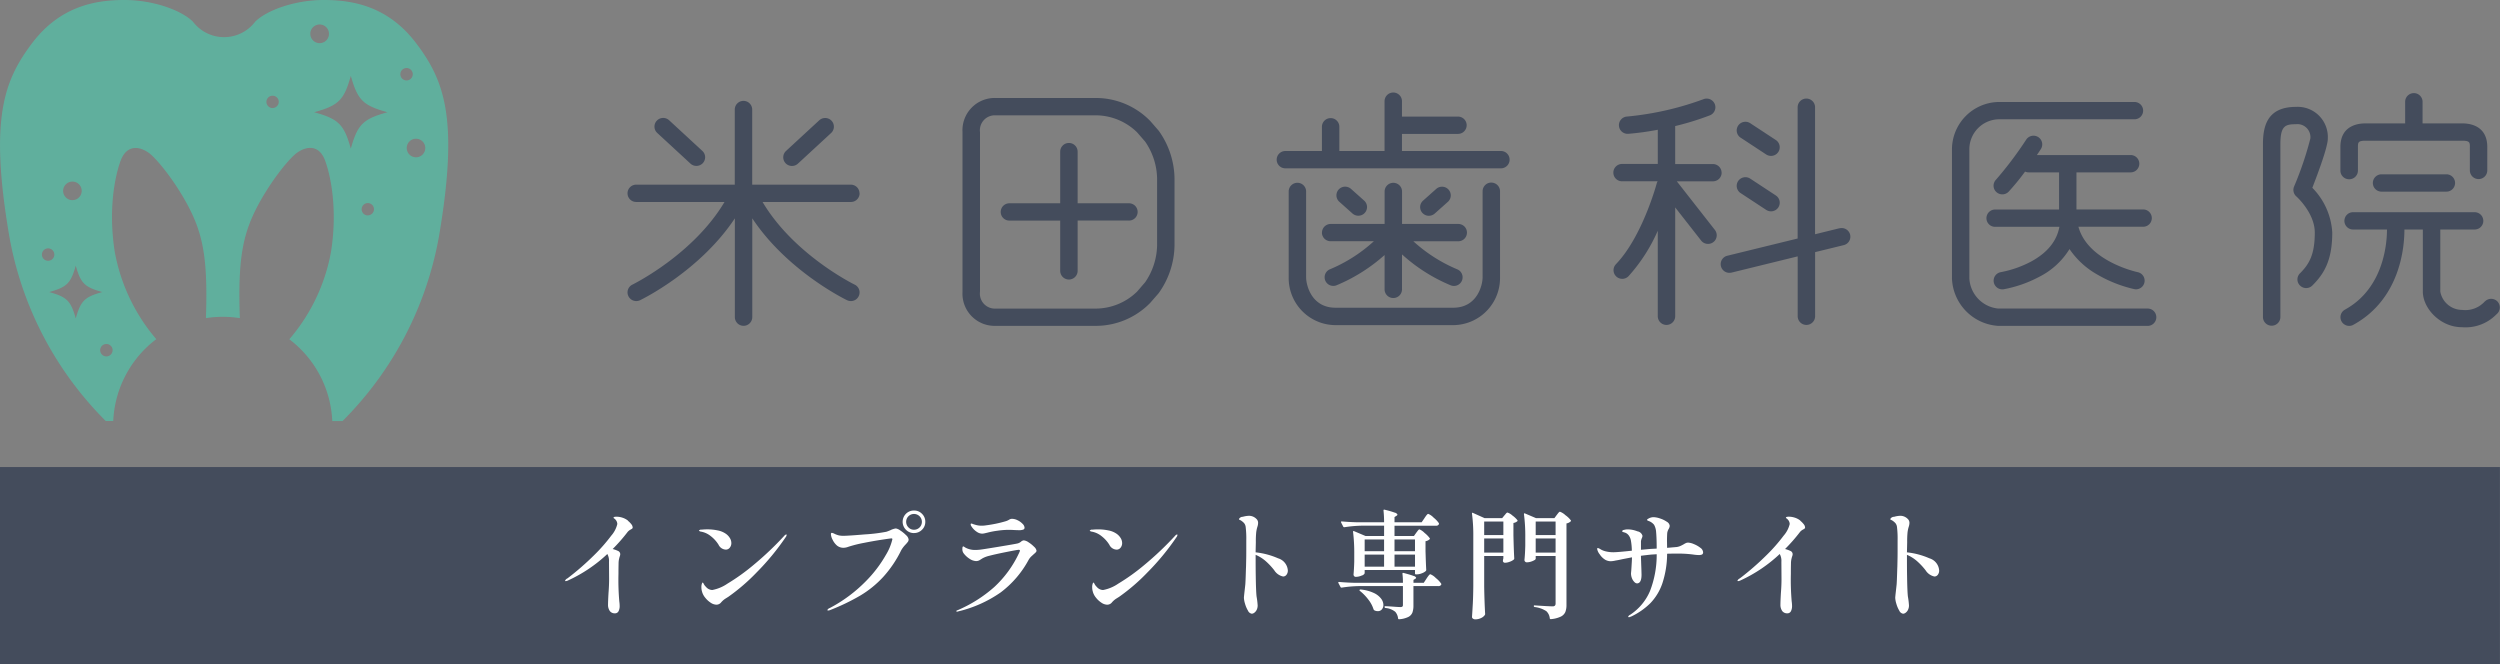
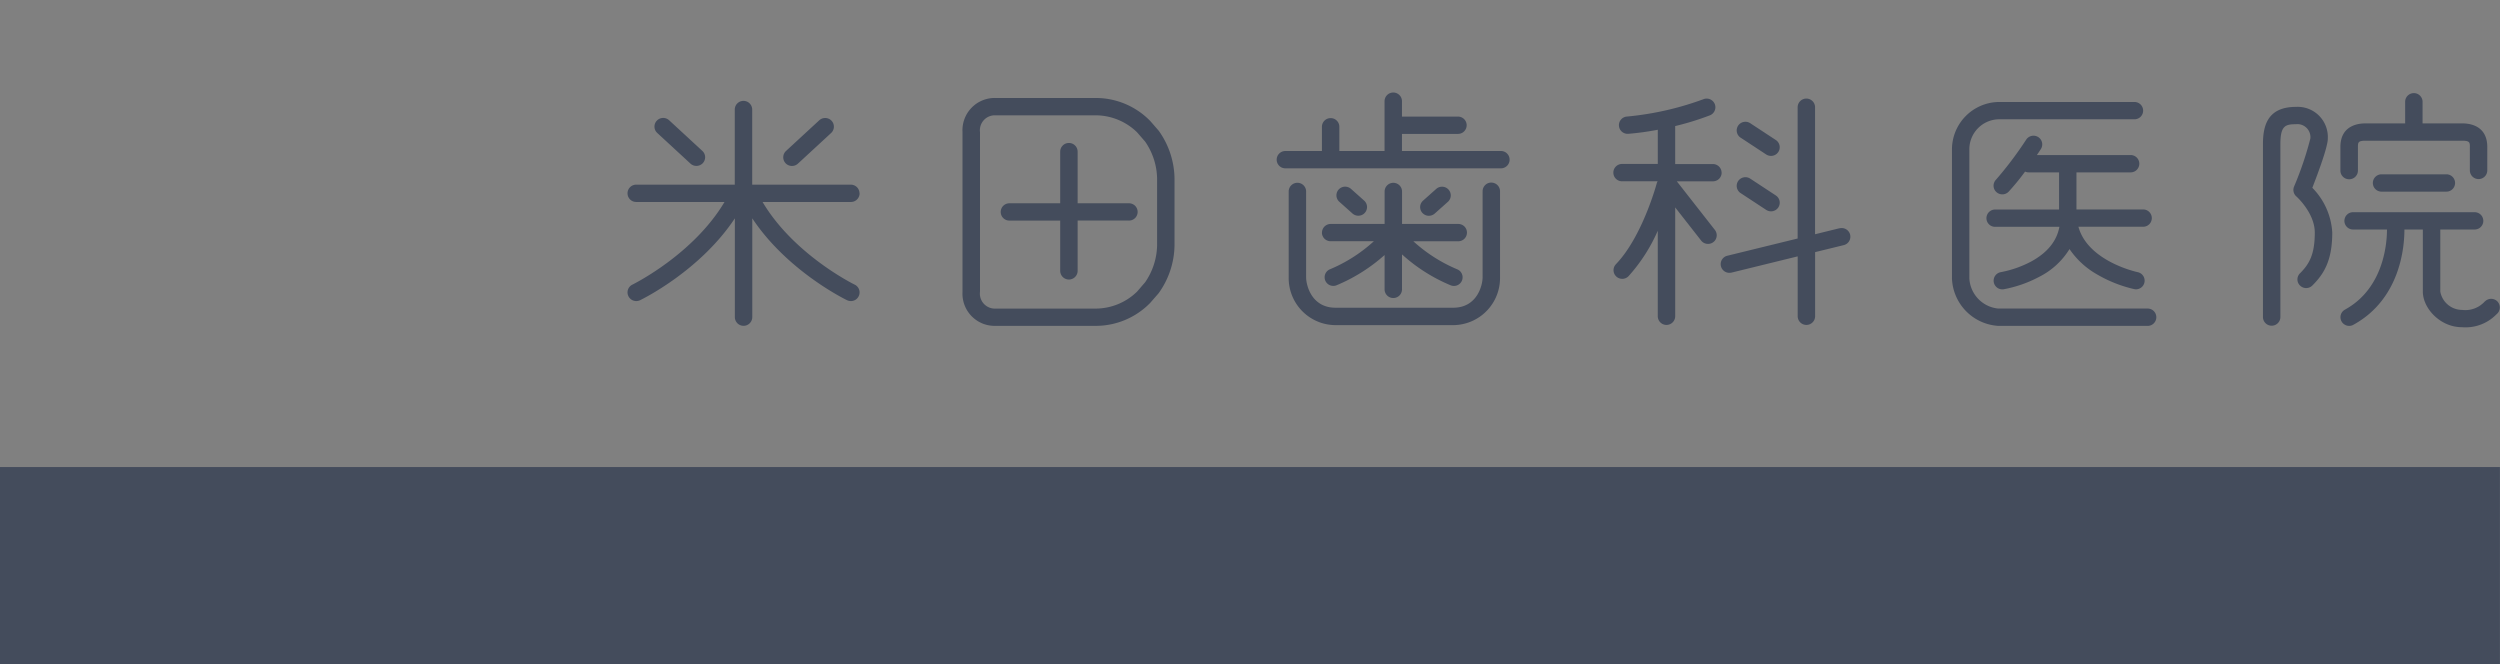
<svg xmlns="http://www.w3.org/2000/svg" id="logo.svg" width="380" height="101" viewBox="0 0 380 101">
  <rect x="0" y="0" width="380" height="101" fill="#808080" stroke="none" />
  <defs>
    <style>
      .cls-1 {
        fill: #444c5c;
      }

      .cls-1, .cls-2, .cls-3 {
        fill-rule: evenodd;
      }

      .cls-2 {
        fill: #fff;
      }

      .cls-3 {
        fill: #60af9d;
      }
    </style>
  </defs>
  <path id="シェイプ_1640" data-name="シェイプ 1640" class="cls-1" d="M206,733.99H585.989V764H206V733.99Z" transform="translate(-206 -663)" />
-   <path id="インプラント専門サイト" class="cls-2" d="M301.451,742.132a2.7,2.7,0,0,0-.855-0.45,2.97,2.97,0,0,0-.891-0.144q-0.45,0-.45.161a0.143,0.143,0,0,0,.081.09,1.3,1.3,0,0,1,.171.145,1.04,1.04,0,0,1,.324.72,4.157,4.157,0,0,1-.927,1.774,25.881,25.881,0,0,1-2.655,3.014,41.123,41.123,0,0,1-4,3.474,0.675,0.675,0,0,0-.36.36c0,0.036.036,0.055,0.108,0.055a0.96,0.96,0,0,0,.36-0.109,22.146,22.146,0,0,0,5.958-4.014,2.132,2.132,0,0,1,.252,1.188l0.018,2.646q0,0.954-.09,2.088-0.072,1.26-.072,1.728a1.643,1.643,0,0,0,.27,1.017,0.916,0.916,0,0,0,.774.351,0.586,0.586,0,0,0,.54-0.3,1.679,1.679,0,0,0,.18-0.847,4.753,4.753,0,0,0-.054-0.665,38.033,38.033,0,0,1-.126-4.195q0-.81.009-1.187c0.006-.253.009-0.421,0.009-0.5a3.25,3.25,0,0,1,.081-0.613c0.042-.167.069-0.269,0.081-0.3a1.116,1.116,0,0,0,.09-0.362,0.535,0.535,0,0,0-.306-0.5,4.531,4.531,0,0,0-.846-0.306,25.6,25.6,0,0,0,2.286-2.61,1.6,1.6,0,0,1,.468-0.361,1.431,1.431,0,0,0,.225-0.143,0.224,0.224,0,0,0,.063-0.18,0.87,0.87,0,0,0-.225-0.5,2.994,2.994,0,0,0-.5-0.5h0Zm14.85,4.41a0.758,0.758,0,0,0,.63-0.3,1.085,1.085,0,0,0,.234-0.692,1.463,1.463,0,0,0-.207-0.738,2.207,2.207,0,0,0-.585-0.648,3.207,3.207,0,0,0-1.278-.54,7.782,7.782,0,0,0-1.584-.163,7.992,7.992,0,0,0-.864.046,0.431,0.431,0,0,0-.414.153,0.494,0.494,0,0,0,.306.144,3.308,3.308,0,0,1,1.494.684,4.947,4.947,0,0,1,1.188,1.314,1.281,1.281,0,0,0,1.08.738h0Zm-3.582,6.425a2.451,2.451,0,0,0,.468.875,3.461,3.461,0,0,0,.828.764,1.63,1.63,0,0,0,.882.306,0.921,0.921,0,0,0,.738-0.378,3.608,3.608,0,0,1,.342-0.333,3.429,3.429,0,0,1,.4-0.279c0.156-.1.27-0.168,0.342-0.216a29.565,29.565,0,0,0,4.3-3.709,37.266,37.266,0,0,0,4.392-5.326,0.739,0.739,0,0,0,.162-0.362,0.063,0.063,0,0,0-.072-0.07,0.5,0.5,0,0,0-.27.179,47.7,47.7,0,0,1-4.671,4.436,31.092,31.092,0,0,1-3.978,2.854,6.07,6.07,0,0,1-2.313.972,1.279,1.279,0,0,1-.954-0.469,1.669,1.669,0,0,1-.324-0.413,1.1,1.1,0,0,0-.126-0.216,0.053,0.053,0,0,0-.063-0.027,0.086,0.086,0,0,0-.063.044,1.466,1.466,0,0,0-.126.7,2.319,2.319,0,0,0,.108.666h0Zm32.22-8.945a1.661,1.661,0,0,0,1.206-.5,1.637,1.637,0,0,0,.5-1.215,1.661,1.661,0,0,0-.5-1.206,1.633,1.633,0,0,0-1.215-.5,1.685,1.685,0,0,0-1.224.494,1.718,1.718,0,0,0,0,2.431,1.682,1.682,0,0,0,1.224.5h0Zm0-.5a1.146,1.146,0,0,1-.855-0.361,1.2,1.2,0,0,1,0-1.692,1.2,1.2,0,1,1,.855,2.053h0Zm-13.05,12.275a0.931,0.931,0,0,0,.306-0.073,32.154,32.154,0,0,0,4.59-2.212,15.588,15.588,0,0,0,3.465-2.819,17.307,17.307,0,0,0,2.727-4.04,4.305,4.305,0,0,1,.666-0.882,4.319,4.319,0,0,0,.36-0.423,0.59,0.59,0,0,0,.108-0.35,1.086,1.086,0,0,0-.387-0.649,5.073,5.073,0,0,0-.873-0.711,1.619,1.619,0,0,0-.684-0.315,2.653,2.653,0,0,0-.828.27c-0.252.107-.456,0.186-0.612,0.234a24.826,24.826,0,0,1-3.24.4q-2.574.216-3.294,0.217a3.387,3.387,0,0,1-.639-0.054,3.276,3.276,0,0,1-.711-0.253,1.145,1.145,0,0,0-.4-0.143c-0.1,0-.144.065-0.144,0.2a2.092,2.092,0,0,0,.261.854,2.7,2.7,0,0,0,.657.872,1.527,1.527,0,0,0,.972.343,2.066,2.066,0,0,0,.738-0.144,18.761,18.761,0,0,1,2.349-.593q1.449-.29,2.754-0.488t1.467-.2a0.12,0.12,0,0,1,.144.126,8.063,8.063,0,0,1-.972,2.358,19.022,19.022,0,0,1-3.06,4.023,22.035,22.035,0,0,1-5.49,4.078,0.617,0.617,0,0,0-.36.3c0,0.05.042,0.073,0.126,0.073h0Zm23.346-11.682a2.047,2.047,0,0,0,.477-0.063c0.174-.042.291-0.068,0.351-0.081a12.166,12.166,0,0,1,1.539-.3,12.538,12.538,0,0,1,1.719-.136q0.36,0,.972.037l0.54,0.017a1.867,1.867,0,0,0,.7-0.09,0.3,0.3,0,0,0,.2-0.288,0.915,0.915,0,0,0-.306-0.594,2.535,2.535,0,0,0-.756-0.54,1.933,1.933,0,0,0-.828-0.216,0.777,0.777,0,0,0-.279.045,1.148,1.148,0,0,0-.225.117,2.327,2.327,0,0,1-.576.234,18.8,18.8,0,0,1-2.88.593,4.174,4.174,0,0,1-.648.056,3.141,3.141,0,0,1-.729-0.073,3.175,3.175,0,0,1-.333-0.09,2.4,2.4,0,0,1-.306-0.1,0.781,0.781,0,0,0-.216-0.063,0.1,0.1,0,0,0-.108.108,0.483,0.483,0,0,0,.054.217,2.761,2.761,0,0,0,.936.971,1.423,1.423,0,0,0,.7.234h0Zm-3.78,11.862a0.442,0.442,0,0,0,.162-0.036,18.922,18.922,0,0,0,6.48-2.889,15.186,15.186,0,0,0,4.266-4.977,2.3,2.3,0,0,1,.441-0.54q0.261-.234.315-0.289a3.446,3.446,0,0,0,.324-0.3,0.355,0.355,0,0,0,.108-0.243,1.047,1.047,0,0,0-.369-0.594,4.632,4.632,0,0,0-.837-0.675,1.543,1.543,0,0,0-.738-0.3,0.811,0.811,0,0,0-.414.2,1.308,1.308,0,0,1-.522.27q-0.378.089-2.826,0.494t-2.934.459c-0.288.025-.492,0.036-0.612,0.036a3.1,3.1,0,0,1-1.53-.342q-0.09-.054-0.2-0.126a0.371,0.371,0,0,0-.144-0.072c-0.1,0-.144.127-0.144,0.378a1.035,1.035,0,0,0,.162.629,3.388,3.388,0,0,0,.945.883,1.921,1.921,0,0,0,.981.342,1.056,1.056,0,0,0,.594-0.18c0.036-.025.159-0.1,0.369-0.233a4.137,4.137,0,0,1,1.071-.4q0.972-.252,2.6-0.576t1.845-.325c0.12,0,.18.043,0.18,0.127a0.344,0.344,0,0,1-.036.135q-0.036.081-.072,0.171a16.562,16.562,0,0,1-3.816,5.247,20.6,20.6,0,0,1-5.6,3.52,0.171,0.171,0,0,0-.144.124,0.061,0.061,0,0,0,.027.055,0.111,0.111,0,0,0,.063.018h0Zm24.246-9.432a0.758,0.758,0,0,0,.63-0.3,1.085,1.085,0,0,0,.234-0.692,1.463,1.463,0,0,0-.207-0.738,2.207,2.207,0,0,0-.585-0.648,3.207,3.207,0,0,0-1.278-.54,7.782,7.782,0,0,0-1.584-.163,7.992,7.992,0,0,0-.864.046,0.431,0.431,0,0,0-.414.153,0.494,0.494,0,0,0,.306.144,3.308,3.308,0,0,1,1.494.684,4.947,4.947,0,0,1,1.188,1.314,1.281,1.281,0,0,0,1.08.738h0Zm-3.582,6.425a2.451,2.451,0,0,0,.468.875,3.461,3.461,0,0,0,.828.764,1.63,1.63,0,0,0,.882.306,0.921,0.921,0,0,0,.738-0.378,3.608,3.608,0,0,1,.342-0.333,3.429,3.429,0,0,1,.4-0.279c0.156-.1.27-0.168,0.342-0.216a29.565,29.565,0,0,0,4.3-3.709,37.266,37.266,0,0,0,4.392-5.326,0.739,0.739,0,0,0,.162-0.362,0.063,0.063,0,0,0-.072-0.07,0.5,0.5,0,0,0-.27.179,47.7,47.7,0,0,1-4.671,4.436,31.092,31.092,0,0,1-3.978,2.854,6.07,6.07,0,0,1-2.313.972,1.279,1.279,0,0,1-.954-0.469,1.669,1.669,0,0,1-.324-0.413,1.1,1.1,0,0,0-.126-0.216,0.053,0.053,0,0,0-.063-0.027,0.086,0.086,0,0,0-.063.044,1.466,1.466,0,0,0-.126.7,2.319,2.319,0,0,0,.108.666h0Zm24.732-6.011,0.036-1.566a14.147,14.147,0,0,1,.054-1.45,4.8,4.8,0,0,1,.2-0.926,1.934,1.934,0,0,0,.09-0.54A0.784,0.784,0,0,0,397,741.9a1.589,1.589,0,0,0-1.152-.5,3.881,3.881,0,0,0-.945.153,0.652,0.652,0,0,0-.585.35,0.15,0.15,0,0,0,.1.109,1.262,1.262,0,0,0,.153.071,2.392,2.392,0,0,1,.531.432,1.145,1.145,0,0,1,.243.611,14.469,14.469,0,0,1,.09,2.017v1.439c0,0.709-.006,1.248-0.018,1.621l-0.018.864c-0.012.275-.027,0.711-0.045,1.3s-0.039,1.072-.063,1.432c-0.024.241-.072,0.672-0.144,1.3q-0.072.648-.072,0.774a3.58,3.58,0,0,0,.171.9,4.3,4.3,0,0,0,.45,1.053,0.759,0.759,0,0,0,.585.459,0.688,0.688,0,0,0,.378-0.153,1.167,1.167,0,0,0,.36-0.44,1.521,1.521,0,0,0,.144-0.685A11.89,11.89,0,0,0,397,753.67q-0.09-.756-0.126-3.168-0.018-.974-0.018-2.934v-0.235a5.708,5.708,0,0,1,1.485.919,10.014,10.014,0,0,1,1.341,1.422,2.1,2.1,0,0,0,1.35.955,0.631,0.631,0,0,0,.513-0.263,1.02,1.02,0,0,0,.207-0.656,2.071,2.071,0,0,0-1.476-1.845,11.531,11.531,0,0,0-3.42-.909h0Zm24.066-2.484h-2.952v-1.565h6.318a0.428,0.428,0,0,0,.414-0.2,0.306,0.306,0,0,0,.018-0.179,3.954,3.954,0,0,0-.8-0.846,2.372,2.372,0,0,0-.819-0.576,0.248,0.248,0,0,0-.162.09,2.242,2.242,0,0,0-.225.279c-0.09.126-.153,0.218-0.189,0.279l-0.432.63h-4.122v-0.792l0.306-.2a0.246,0.246,0,0,0,.144-0.18,0.608,0.608,0,0,0-.432-0.3,13.58,13.58,0,0,0-1.53-.441q-0.162-.054-0.162.126a17.2,17.2,0,0,1,.09,1.782h-4.248c-0.8-.025-1.53-0.065-2.178-0.126q-0.126,0-.126.09l0.018,0.072,0.324,0.63a0.163,0.163,0,0,0,.144.09h0.036a19.119,19.119,0,0,1,2.574-.233h3.456v1.565h-2.826l-1.746-.738a0.1,0.1,0,0,0-.108-0.009,0.117,0.117,0,0,0-.036.1v0.036a26.253,26.253,0,0,1,.18,3.348v1.17q-0.036,1.168-.108,1.944a0.386,0.386,0,0,0,.09.253,0.334,0.334,0,0,0,.27.107,2.195,2.195,0,0,0,.882-0.2,0.655,0.655,0,0,0,.45-0.343v-0.5h7.65v0.522a0.127,0.127,0,0,0,.144.144h0.126a2.164,2.164,0,0,0,.765-0.162,1.769,1.769,0,0,0,.6-0.342,0.246,0.246,0,0,0,.072-0.18q-0.054-.972-0.108-2.826v-1.53a1.126,1.126,0,0,0,.612-0.289,0.115,0.115,0,0,0,.036-0.161,4.134,4.134,0,0,0-.792-0.809,2.337,2.337,0,0,0-.774-0.542,0.209,0.209,0,0,0-.144.073,1.841,1.841,0,0,0-.171.207q-0.1.135-.171,0.225Zm-7.488,2.3V745h2.952v1.781h-2.952Zm4.536,0V745h3.114v1.781h-3.114Zm-1.584,2.358h-2.952V747.3h2.952v1.836Zm4.7-1.836v1.836h-3.114V747.3h3.114Zm1.332,4.284h-1.566v-0.431l0.288-.181a0.247,0.247,0,0,0,.126-0.144,0.569,0.569,0,0,0-.414-0.288c-0.276-.108-0.78-0.257-1.512-0.451-0.108-.034-0.162.007-0.162,0.127a10.941,10.941,0,0,1,.072,1.368h-7.524q-1.206-.035-2.178-0.127c-0.084,0-.126.031-0.126,0.09l0.018,0.073,0.324,0.613a0.164,0.164,0,0,0,.144.089h0.036a18.957,18.957,0,0,1,2.574-.233h6.732v2.844a0.353,0.353,0,0,1-.081.269,0.487,0.487,0,0,1-.315.072q-0.324,0-.972-0.054-1.044-.072-1.314-0.073a0.1,0.1,0,0,0-.108.127,0.155,0.155,0,0,0,.144.145,2.743,2.743,0,0,1,1.476.574,1.8,1.8,0,0,1,.432,1.009,0.139,0.139,0,0,0,.126.126h0.036a3.711,3.711,0,0,0,1.4-.35,1.294,1.294,0,0,0,.621-0.676,3.175,3.175,0,0,0,.153-1.079v-2.934h3.78a0.447,0.447,0,0,0,.432-0.2,0.163,0.163,0,0,0,0-.18,3.891,3.891,0,0,0-.81-0.846,2.407,2.407,0,0,0-.828-0.576,0.248,0.248,0,0,0-.162.09,2.242,2.242,0,0,0-.225.279c-0.09.126-.153,0.219-0.189,0.278Zm-9.7,1.242a7.262,7.262,0,0,1,1.269,1.305,4.648,4.648,0,0,1,.8,1.5,0.581,0.581,0,0,0,.126.145,1.151,1.151,0,0,0,.522.124,0.773,0.773,0,0,0,.612-0.269,1.007,1.007,0,0,0,.234-0.684,1.627,1.627,0,0,0-.351-0.953,2.949,2.949,0,0,0-1.116-.865,6.072,6.072,0,0,0-1.971-.522,0.19,0.19,0,0,0-.18.055,0.11,0.11,0,0,0,.054.161h0Zm26.712-5.309h3.024v7.217a0.461,0.461,0,0,1-.1.323,0.488,0.488,0,0,1-.369.11q-0.54,0-2.7-.144a0.107,0.107,0,0,0-.108.017,0.121,0.121,0,0,0-.036.09,0.153,0.153,0,0,0,.144.144,4.113,4.113,0,0,1,1.764.629,1.714,1.714,0,0,1,.522,1.081,0.14,0.14,0,0,0,.126.127h0.036a4.276,4.276,0,0,0,1.521-.387,1.435,1.435,0,0,0,.684-0.7,2.954,2.954,0,0,0,.171-1.089V742.564a1.243,1.243,0,0,0,.63-0.306,0.117,0.117,0,0,0,.036-0.163,3.782,3.782,0,0,0-.828-0.79,2.452,2.452,0,0,0-.828-0.523,0.253,0.253,0,0,0-.162.09,1.844,1.844,0,0,0-.171.2c-0.054.072-.105,0.139-0.153,0.2l-0.36.486h-2.79l-1.692-.721c-0.1-.035-0.144-0.006-0.144.092v0.035a25.178,25.178,0,0,1,.2,3.492v1.278q-0.036,1.368-.126,2.178a0.365,0.365,0,0,0,.1.253,0.343,0.343,0,0,0,.261.107,2.033,2.033,0,0,0,.621-0.1,2.435,2.435,0,0,0,.522-0.225,0.371,0.371,0,0,0,.207-0.2v-0.431Zm-7.83,0h2.916v0.341l-0.054.233-0.018.182a0.307,0.307,0,0,0,.306.27,2.166,2.166,0,0,0,.738-0.154,1.917,1.917,0,0,0,.612-0.333,0.242,0.242,0,0,0,.072-0.179q-0.072-1.171-.126-3.512v-1.871a1.149,1.149,0,0,0,.576-0.252,0.116,0.116,0,0,0,.036-0.162,3.6,3.6,0,0,0-.756-0.712,2.1,2.1,0,0,0-.756-0.458,0.217,0.217,0,0,0-.144.064,1.358,1.358,0,0,0-.171.188,1.847,1.847,0,0,1-.153.179l-0.342.415h-2.682l-1.764-.792a0.129,0.129,0,0,0-.108-0.019,0.1,0.1,0,0,0-.036.09v0.037a25.178,25.178,0,0,1,.2,3.492V752.1q-0.018,1.62-.072,2.618t-0.126,2.062a0.31,0.31,0,0,0,.144.252,0.576,0.576,0,0,0,.36.107,1.944,1.944,0,0,0,.882-0.2,1.37,1.37,0,0,0,.558-0.45,0.292,0.292,0,0,0,.054-0.18q-0.108-1.908-.144-4.141v-4.66Zm0-3.186v-2.054h2.916v2.054h-2.916Zm7.83,0v-2.054h3.024v2.054h-3.024Zm-4.914.522v2.141h-2.916v-2.141h2.916Zm7.938,0v2.141h-3.024v-2.141h3.024Zm20.142,0.629a0.818,0.818,0,0,0-.324.063,3.316,3.316,0,0,0-.378.208q-0.288.16-.5,0.252a2.363,2.363,0,0,1-.513.143l-1.476.127-0.018-1.063c0-.409.012-0.8,0.036-1.188a1.716,1.716,0,0,1,.216-0.612,1.042,1.042,0,0,0,.162-0.486,0.821,0.821,0,0,0-.432-0.612,3.9,3.9,0,0,0-1.026-.5,3.3,3.3,0,0,0-1.008-.2,1.574,1.574,0,0,0-.828.253,0.207,0.207,0,0,0-.144.162,0.229,0.229,0,0,0,.18.144,1.884,1.884,0,0,1,.882.6,2.542,2.542,0,0,1,.306,1.061q0.09,0.938.09,2.556l-0.99.054-1.4.126v-1.3a2.014,2.014,0,0,1,.126-0.45,1.086,1.086,0,0,0,.108-0.361,0.934,0.934,0,0,0-.765-0.691,4.074,4.074,0,0,0-1.485-.3,2.025,2.025,0,0,0-.567.082,0.312,0.312,0,0,0-.279.189,0.142,0.142,0,0,0,.108.118,1.932,1.932,0,0,0,.252.08,1.22,1.22,0,0,1,.657.467,1.836,1.836,0,0,1,.315.756,9.351,9.351,0,0,1,.144,1.549q-2.178.234-2.808,0.235a4.677,4.677,0,0,1-1.089-.119,2.724,2.724,0,0,1-.765-0.278c-0.06-.035-0.144-0.084-0.252-0.145a0.589,0.589,0,0,0-.252-0.089,0.1,0.1,0,0,0-.108.108,1.8,1.8,0,0,0,.387.837,2.681,2.681,0,0,0,.855.836,1.766,1.766,0,0,0,.828.217,3.881,3.881,0,0,0,.738-0.108c0.24-.036.576-0.1,1.008-0.2l1.476-.287v0.054q0,0.414-.108,1.98l-0.036.378a2,2,0,0,0,.153.792,1.591,1.591,0,0,0,.369.559,0.612,0.612,0,0,0,.378.2q0.7,0,.7-1.332l-0.018-.666q-0.072-1.944-.072-2.2c0.348-.047.858-0.108,1.53-0.18l0.864-.055a15.2,15.2,0,0,1-1.017,5.59,8.081,8.081,0,0,1-3.015,3.61,0.568,0.568,0,0,0-.306.3c0,0.049.042,0.073,0.126,0.073a0.425,0.425,0,0,0,.18-0.054l0.162-.054a10.546,10.546,0,0,0,2.916-2.034,8.114,8.114,0,0,0,1.809-2.989,14.558,14.558,0,0,0,.729-4.517q0.54-.02,1.368-0.019a17.561,17.561,0,0,1,2.628.145,5.564,5.564,0,0,0,.81.072,1.2,1.2,0,0,0,.5-0.081,0.352,0.352,0,0,0,.162-0.35,0.9,0.9,0,0,0-.423-0.676,4.014,4.014,0,0,0-.981-0.558,2.545,2.545,0,0,0-.882-0.225h0Zm17.064-3.348a2.7,2.7,0,0,0-.855-0.45,2.97,2.97,0,0,0-.891-0.144q-0.45,0-.45.161a0.143,0.143,0,0,0,.081.09,1.3,1.3,0,0,1,.171.145,1.04,1.04,0,0,1,.324.72,4.157,4.157,0,0,1-.927,1.774,25.881,25.881,0,0,1-2.655,3.014,41.123,41.123,0,0,1-4,3.474,0.675,0.675,0,0,0-.36.36c0,0.036.036,0.055,0.108,0.055a0.96,0.96,0,0,0,.36-0.109,22.146,22.146,0,0,0,5.958-4.014,2.132,2.132,0,0,1,.252,1.188l0.018,2.646q0,0.954-.09,2.088-0.072,1.26-.072,1.728a1.643,1.643,0,0,0,.27,1.017,0.916,0.916,0,0,0,.774.351,0.586,0.586,0,0,0,.54-0.3,1.679,1.679,0,0,0,.18-0.847,4.753,4.753,0,0,0-.054-0.665,38.033,38.033,0,0,1-.126-4.195q0-.81.009-1.187c0.006-.253.009-0.421,0.009-0.5a3.25,3.25,0,0,1,.081-0.613c0.042-.167.069-0.269,0.081-0.3a1.116,1.116,0,0,0,.09-0.362,0.535,0.535,0,0,0-.306-0.5,4.531,4.531,0,0,0-.846-0.306,25.6,25.6,0,0,0,2.286-2.61,1.6,1.6,0,0,1,.468-0.361,1.431,1.431,0,0,0,.225-0.143,0.224,0.224,0,0,0,.063-0.18,0.87,0.87,0,0,0-.225-0.5,2.994,2.994,0,0,0-.5-0.5h0Zm16.2,4.824,0.036-1.566a14.147,14.147,0,0,1,.054-1.45,4.8,4.8,0,0,1,.2-0.926,1.934,1.934,0,0,0,.09-0.54A0.784,0.784,0,0,0,496,741.9a1.589,1.589,0,0,0-1.152-.5,3.881,3.881,0,0,0-.945.153,0.652,0.652,0,0,0-.585.35,0.15,0.15,0,0,0,.1.109,1.262,1.262,0,0,0,.153.071,2.392,2.392,0,0,1,.531.432,1.145,1.145,0,0,1,.243.611,14.469,14.469,0,0,1,.09,2.017v1.439c0,0.709-.006,1.248-0.018,1.621l-0.018.864c-0.012.275-.027,0.711-0.045,1.3s-0.039,1.072-.063,1.432c-0.024.241-.072,0.672-0.144,1.3q-0.072.648-.072,0.774a3.58,3.58,0,0,0,.171.9,4.3,4.3,0,0,0,.45,1.053,0.759,0.759,0,0,0,.585.459,0.688,0.688,0,0,0,.378-0.153,1.167,1.167,0,0,0,.36-0.44,1.521,1.521,0,0,0,.144-0.685A11.89,11.89,0,0,0,496,753.67q-0.09-.756-0.126-3.168-0.018-.974-0.018-2.934v-0.235a5.708,5.708,0,0,1,1.485.919,10.014,10.014,0,0,1,1.341,1.422,2.1,2.1,0,0,0,1.35.955,0.631,0.631,0,0,0,.513-0.263,1.02,1.02,0,0,0,.207-0.656,2.071,2.071,0,0,0-1.476-1.845,11.531,11.531,0,0,0-3.42-.909h0Z" transform="translate(-206 -663)" />
  <g id="g">
    <path id="シェイプ_1640-2" data-name="シェイプ 1640" class="cls-1" d="M336.644,692.386a1.321,1.321,0,0,0-1.325-1.318H320.334V679.621a1.325,1.325,0,0,0-2.649,0v11.447H302.7a1.316,1.316,0,1,0,0,2.632h13.427c-4.756,8.006-13.91,12.517-14,12.562a1.308,1.308,0,0,0-.608,1.759,1.333,1.333,0,0,0,1.771.611c0.41-.2,9.139-4.493,14.408-12.445V711.2a1.324,1.324,0,0,0,2.648,0V696.187c5.276,7.952,14,12.249,14.408,12.445a1.376,1.376,0,0,0,.578.131,1.315,1.315,0,0,0,.578-2.5c-0.095-.045-9.242-4.541-14-12.562h13.427a1.319,1.319,0,0,0,1.324-1.314h-0.007Zm-25.691-4.516a1.336,1.336,0,0,0,1.874-.072,1.308,1.308,0,0,0-.074-1.862l-5.048-4.659a1.33,1.33,0,0,0-1.873.073,1.306,1.306,0,0,0,.073,1.861Zm15.425,0.358a1.339,1.339,0,0,0,.9-0.35l5.049-4.66a1.313,1.313,0,0,0,.073-1.86,1.335,1.335,0,0,0-1.873-.074l-5.049,4.66a1.313,1.313,0,0,0-.073,1.861A1.342,1.342,0,0,0,326.378,688.228Zm55.727-5.38-1.266-1.455a11.554,11.554,0,0,0-8.371-3.5H357.315a4.9,4.9,0,0,0-5.013,5.182v24.272a4.891,4.891,0,0,0,5.013,5.184h15.153a11.554,11.554,0,0,0,8.371-3.5l1.266-1.454s0.029-.037.044-0.058a12.745,12.745,0,0,0,2.378-7.181V690.088a12.755,12.755,0,0,0-2.378-7.183C382.134,682.883,382.12,682.869,382.105,682.848Zm-0.227,17.5a10.215,10.215,0,0,1-1.814,5.552l-1.23,1.426a9.036,9.036,0,0,1-6.366,2.58H357.315a2.275,2.275,0,0,1-2.356-2.552V683.08a2.272,2.272,0,0,1,2.356-2.551h15.153a9.041,9.041,0,0,1,6.366,2.581l1.23,1.418a10.167,10.167,0,0,1,1.814,5.552v10.258h0v0.008ZM532.442,709.9h-22.7a4.865,4.865,0,0,1-4.4-4.579V685.712a4.559,4.559,0,0,1,4.4-4.579h20.663a1.316,1.316,0,1,0,0-2.631H509.745a7.229,7.229,0,0,0-7.047,7.21v19.613a7.515,7.515,0,0,0,7.047,7.211h22.7A1.316,1.316,0,1,0,532.442,709.9ZM377.525,693.9H369.8v-7.88a1.325,1.325,0,0,0-2.649,0v7.88h-7.727a1.315,1.315,0,1,0,0,2.63h7.727V704.2a1.325,1.325,0,0,0,2.649,0v-7.675h7.727A1.315,1.315,0,1,0,377.525,693.9Zm56.619-7.947H419.1v-2.6h8.517a1.316,1.316,0,1,0,0-2.632H419.1v-2.334a1.324,1.324,0,0,0-2.648,0v7.568h-6.871v-3.715a1.325,1.325,0,0,0-2.649,0v3.715h-5.525a1.316,1.316,0,1,0,0,2.631h32.737A1.316,1.316,0,1,0,434.144,685.951Zm-27.212,12.4a1.318,1.318,0,0,0,1.324,1.313h6.571a23.031,23.031,0,0,1-6.651,4.255,1.314,1.314,0,0,0,.49,2.537,1.333,1.333,0,0,0,.49-0.095,25.936,25.936,0,0,0,7.3-4.6v5.249a1.325,1.325,0,0,0,2.649,0v-5.344a25.615,25.615,0,0,0,7.4,4.7,1.306,1.306,0,0,0,.49.095,1.313,1.313,0,0,0,.483-2.537,23.143,23.143,0,0,1-6.651-4.255h6.8a1.315,1.315,0,1,0,0-2.629h-8.517v-4.966a1.325,1.325,0,0,0-2.649,0v4.966h-8.195a1.32,1.32,0,0,0-1.325,1.316h-0.007Zm4.646-2.9a1.337,1.337,0,0,0,.886.336,1.317,1.317,0,0,0,.885-2.3l-2-1.781a1.337,1.337,0,0,0-1.873.1,1.314,1.314,0,0,0,.1,1.86Zm11.613,0.344a1.335,1.335,0,0,0,.885-0.335l2-1.782a1.309,1.309,0,0,0,.1-1.862,1.33,1.33,0,0,0-1.873-.1l-2,1.781a1.31,1.31,0,0,0-.1,1.863A1.328,1.328,0,0,0,423.191,695.8Zm9.49-5.047a1.321,1.321,0,0,0-1.325,1.316v13.079c0,1.2-.819,4.628-4.463,4.628h-17.9c-3.644,0-4.463-3.43-4.463-4.628V692.072a1.325,1.325,0,0,0-2.649,0v13.079a7.151,7.151,0,0,0,7.112,7.269h17.9a7.156,7.156,0,0,0,7.112-7.269V692.072A1.32,1.32,0,0,0,432.681,690.756Zm35-1.5a1.32,1.32,0,0,0-1.325-1.315h-5.729v-5.773a41.974,41.974,0,0,0,5.268-1.628,1.319,1.319,0,0,0,.754-1.709,1.333,1.333,0,0,0-1.72-.748,45.847,45.847,0,0,1-11.626,2.638,1.314,1.314,0,0,0,.1,2.625h0.095a41.666,41.666,0,0,0,4.485-.618v5.2h-5.4a1.317,1.317,0,1,0,0,2.633h5.378a1.277,1.277,0,0,0-.139.326c-0.022.08-2.18,8.091-6.2,12.279a1.311,1.311,0,0,0,.044,1.86,1.335,1.335,0,0,0,.915.364,1.322,1.322,0,0,0,.958-0.407,25.627,25.627,0,0,0,4.442-6.9V711.1a1.325,1.325,0,0,0,2.649,0V694.529l3.944,5.038a1.321,1.321,0,0,0,1.046.507,1.314,1.314,0,0,0,1.046-2.121l-5.788-7.392h5.488a1.321,1.321,0,0,0,1.325-1.317h0v0.008Zm17.934,8.439-3.725.917v-19.3a1.324,1.324,0,0,0-2.648,0v19.947l-10.676,2.616a1.317,1.317,0,0,0,.322,2.6,1.531,1.531,0,0,0,.322-0.037l10.039-2.464V711.1a1.325,1.325,0,0,0,2.649,0v-9.778l4.361-1.066a1.315,1.315,0,1,0-.637-2.552h-0.007v-0.008Zm-15.044-13.767,3.893,2.559a1.371,1.371,0,0,0,.731.218,1.333,1.333,0,0,0,1.105-.591,1.317,1.317,0,0,0-.373-1.825l-3.893-2.557a1.334,1.334,0,0,0-1.836.372A1.315,1.315,0,0,0,470.569,683.924Zm0,8.425,3.893,2.559a1.371,1.371,0,0,0,.731.218,1.336,1.336,0,0,0,1.105-.589,1.315,1.315,0,0,0-.373-1.825l-3.893-2.559a1.334,1.334,0,0,0-1.836.371A1.316,1.316,0,0,0,470.569,692.349Zm51.051,2.5V689.2h8.2a1.317,1.317,0,1,0,0-2.633H515.606c0.351-.508.57-0.85,0.6-0.9a1.313,1.313,0,0,0-.388-1.825,1.332,1.332,0,0,0-1.837.385,55.638,55.638,0,0,1-4.595,6.093,1.306,1.306,0,0,0,.051,1.861,1.343,1.343,0,0,0,.915.363,1.325,1.325,0,0,0,.959-0.407,34.908,34.908,0,0,0,2.5-3.054,1.318,1.318,0,0,0,.542.118h4.624v5.648h-9.688a1.315,1.315,0,1,0,0,2.629h9.739c-0.395,2.154-1.815,3.914-4.251,5.251a16.248,16.248,0,0,1-4.632,1.634,1.317,1.317,0,0,0,.212,2.618,1.057,1.057,0,0,0,.213-0.015,18.808,18.808,0,0,0,5.414-1.9,11.452,11.452,0,0,0,4.581-4.209,12.516,12.516,0,0,0,4.251,3.889,19.977,19.977,0,0,0,5.583,2.2,1.474,1.474,0,0,0,.263.031,1.318,1.318,0,0,0,.264-2.61c-0.081-.014-7.559-1.621-9.008-6.9h9.805a1.316,1.316,0,1,0,0-2.631H521.62v0.008Zm41.459-4.6a1.32,1.32,0,0,0,1.325-1.315v-3.585c0-.655,0-0.958,1.119-0.958H580.3c1.119,0,1.119.3,1.119,0.958v3.585a1.325,1.325,0,0,0,2.649,0v-3.585c0-3.242-2.642-3.591-3.776-3.591H574.23v-3.279a1.324,1.324,0,0,0-2.648,0v3.279h-6.066c-1.134,0-3.776.349-3.776,3.591v3.585a1.32,1.32,0,0,0,1.324,1.315h0.015Zm4.946-.751a1.317,1.317,0,1,0,0,2.633h9.791a1.317,1.317,0,1,0,0-2.633h-9.791Zm17.613,19.36a1.334,1.334,0,0,0-1.873-.094l-0.11.094a3.985,3.985,0,0,1-3.425,1.25,3.379,3.379,0,0,1-3.307-2.776v-9.445h5.188a1.315,1.315,0,1,0,0-2.629H563.7a1.315,1.315,0,1,0,0,2.629h5.122c0,2.066-.476,8.936-6.388,12.178a1.311,1.311,0,0,0-.519,1.789,1.329,1.329,0,0,0,1.163.683,1.25,1.25,0,0,0,.637-0.168c7.178-3.939,7.763-11.921,7.756-14.482h2.8v9.445c0,2.5,2.605,5.407,5.956,5.407a6.548,6.548,0,0,0,5.2-1.926l0.11-.1A1.313,1.313,0,0,0,585.638,708.857Zm-25.815-24.795a4.58,4.58,0,0,0-4.844-4.814c-4.449,0-5.012,3.048-5.012,5.709v26.262a1.325,1.325,0,0,0,2.649,0V684.957c0-2.793.687-3.077,2.363-3.077a1.98,1.98,0,0,1,2.195,2.174,50.85,50.85,0,0,1-2.488,7.329,1.32,1.32,0,0,0,.359,1.475c0.029,0.021,2.8,2.515,2.8,5.488,0,3.314-.826,4.782-2.246,6.194a1.3,1.3,0,0,0,0,1.86,1.325,1.325,0,0,0,1.873,0c1.815-1.8,3.029-3.859,3.029-8.054a10.53,10.53,0,0,0-3.029-6.8c0.893-2.3,2.356-6.237,2.356-7.48h-0.007Z" transform="translate(-206 -663)" />
-     <path id="シェイプ_1640-3" data-name="シェイプ 1640" class="cls-3" d="M269.268,669.587C265,663.941,259.639,663,255.212,663s-8.686,1.57-10.42,3.293a5.937,5.937,0,0,1-9.468,0c-1.734-1.723-6-3.293-10.42-3.293s-9.783.938-14.041,6.584-6.476,11.451-3.476,29.174a52.675,52.675,0,0,0,14.686,28.233h1.141a16.491,16.491,0,0,1,6.541-12.438h0a28.2,28.2,0,0,1-6.314-13.281c-1.208-7.735.556-13.091,1.01-14.124,0.863-1.985,2.553-2.021,4.1-.96,1.369,0.938,4.676,5.146,6.622,9.277,1.9,4.019,2.393,8.047,2.13,15.89a16.41,16.41,0,0,1,2.553-.2,17.224,17.224,0,0,1,2.6.2c-0.27-7.844.227-11.869,2.129-15.9,1.947-4.131,5.254-8.339,6.622-9.277,1.552-1.069,3.242-1.025,4.1.96,0.447,1.033,2.218,6.383,1.01,14.124a28.1,28.1,0,0,1-6.315,13.281l-0.029.022A16.5,16.5,0,0,1,256.507,727h1.558a52.67,52.67,0,0,0,14.686-28.233c3-17.723.79-23.522-3.476-29.172h0ZM217.016,690.6a1.411,1.411,0,1,1-1.419,1.411A1.417,1.417,0,0,1,217.016,690.6ZM212.37,701.7a0.944,0.944,0,1,1,.944.939A0.942,0.942,0,0,1,212.37,701.7Zm5.144,9.712c-0.746-2.683-1.346-3.279-4.046-4.02,2.7-.741,3.3-1.337,4.046-4.021,0.746,2.684,1.346,3.28,4.046,4.021C218.86,708.13,218.26,708.726,217.514,711.409Zm5.6,4.812a0.944,0.944,0,1,1-.944-0.937A0.944,0.944,0,0,1,223.119,716.221Zm24.315-36.8a0.938,0.938,0,1,1,.943-0.939A0.944,0.944,0,0,1,247.434,679.417Zm5.736-11.275a1.42,1.42,0,1,1,1.42,1.411A1.417,1.417,0,0,1,253.17,668.142Zm8.737,27.595a0.938,0.938,0,1,1,.944-0.939A0.943,0.943,0,0,1,261.907,695.737ZM259.324,685.6c-1.024-3.692-1.859-4.521-5.576-5.54,3.717-1.017,4.552-1.845,5.576-5.54,1.024,3.695,1.859,4.523,5.576,5.54C261.183,681.082,260.348,681.911,259.324,685.6Zm7.529-11.31a0.944,0.944,0,1,1,.944.937A0.943,0.943,0,0,1,266.853,674.293Zm2.371,12.618a1.41,1.41,0,1,1,1.419-1.409A1.416,1.416,0,0,1,269.224,686.911Z" transform="translate(-206 -663)" />
  </g>
</svg>